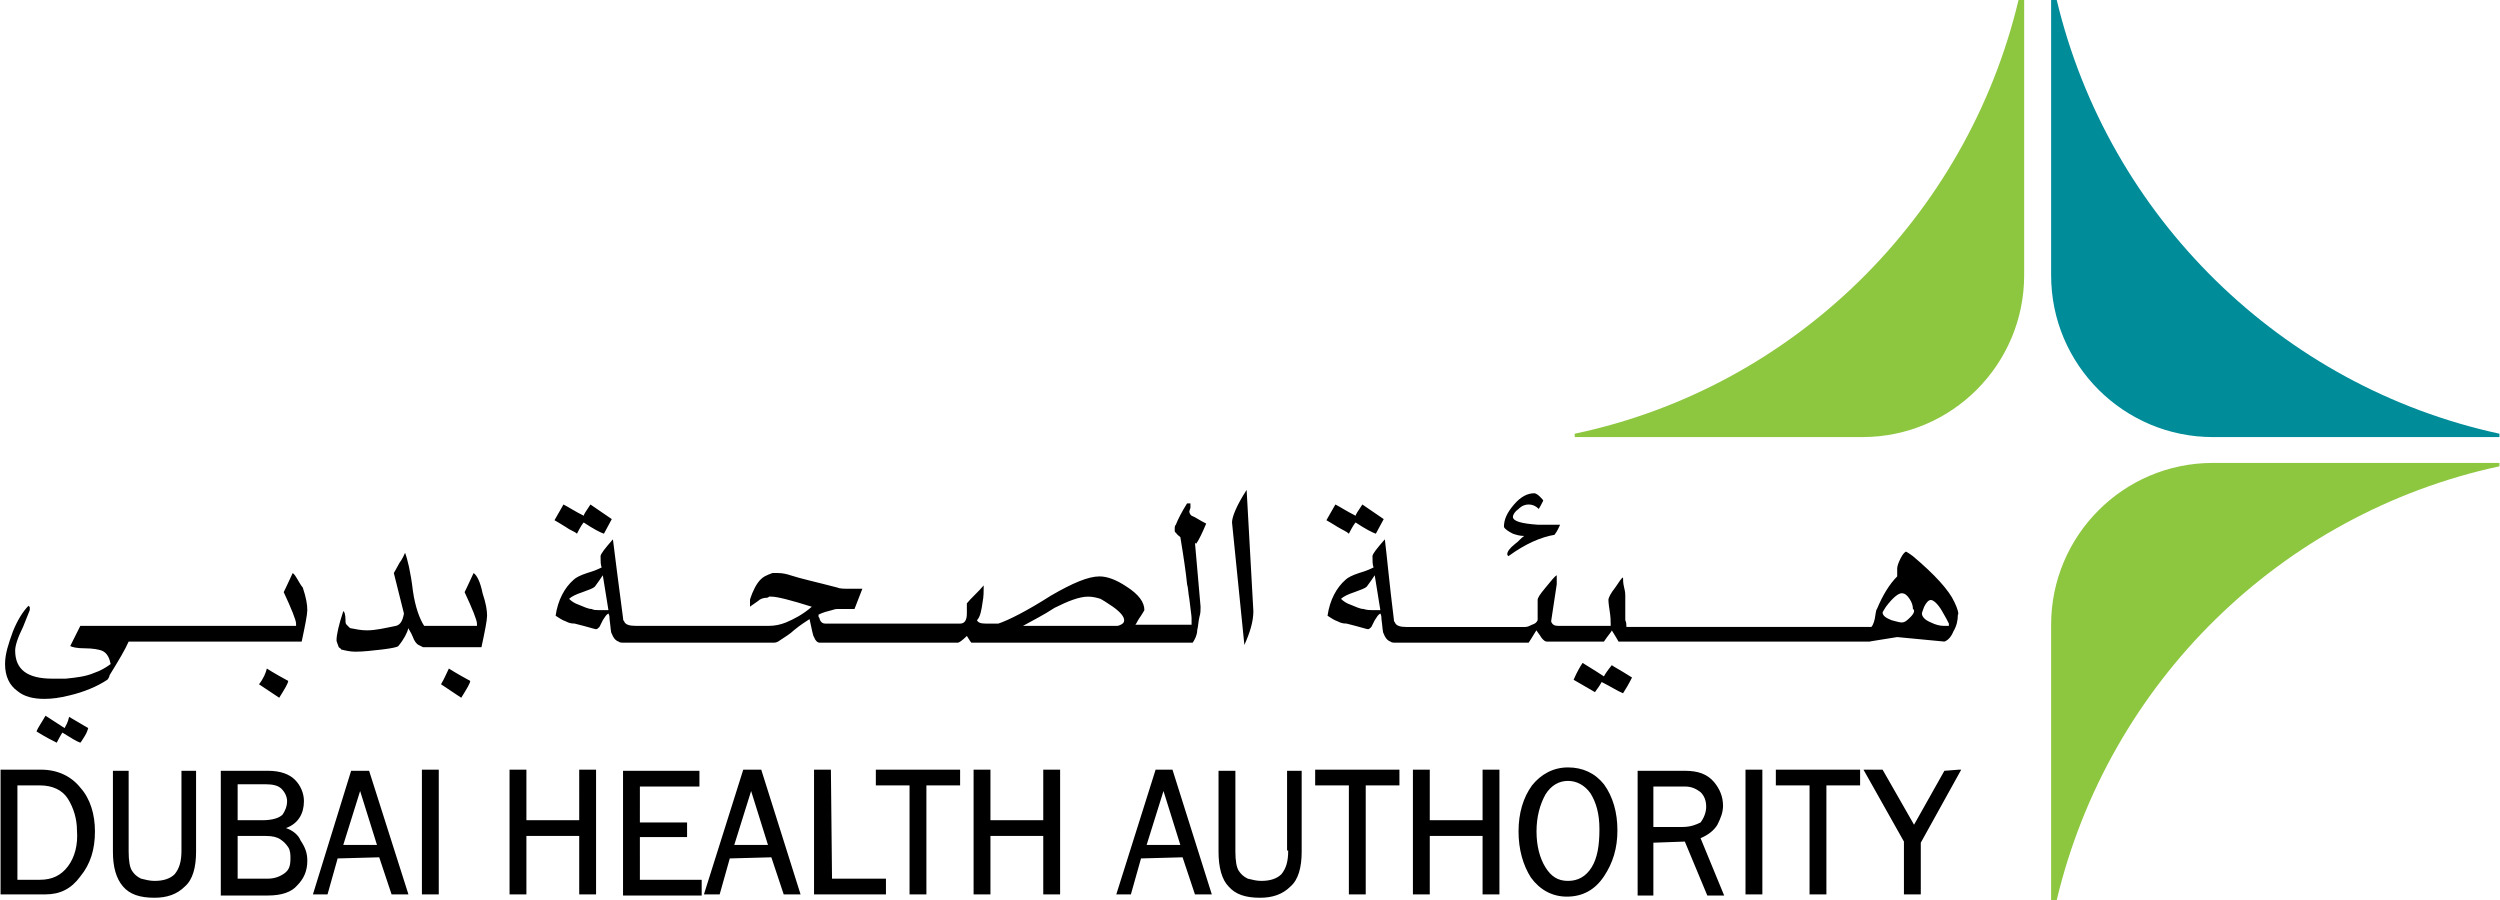
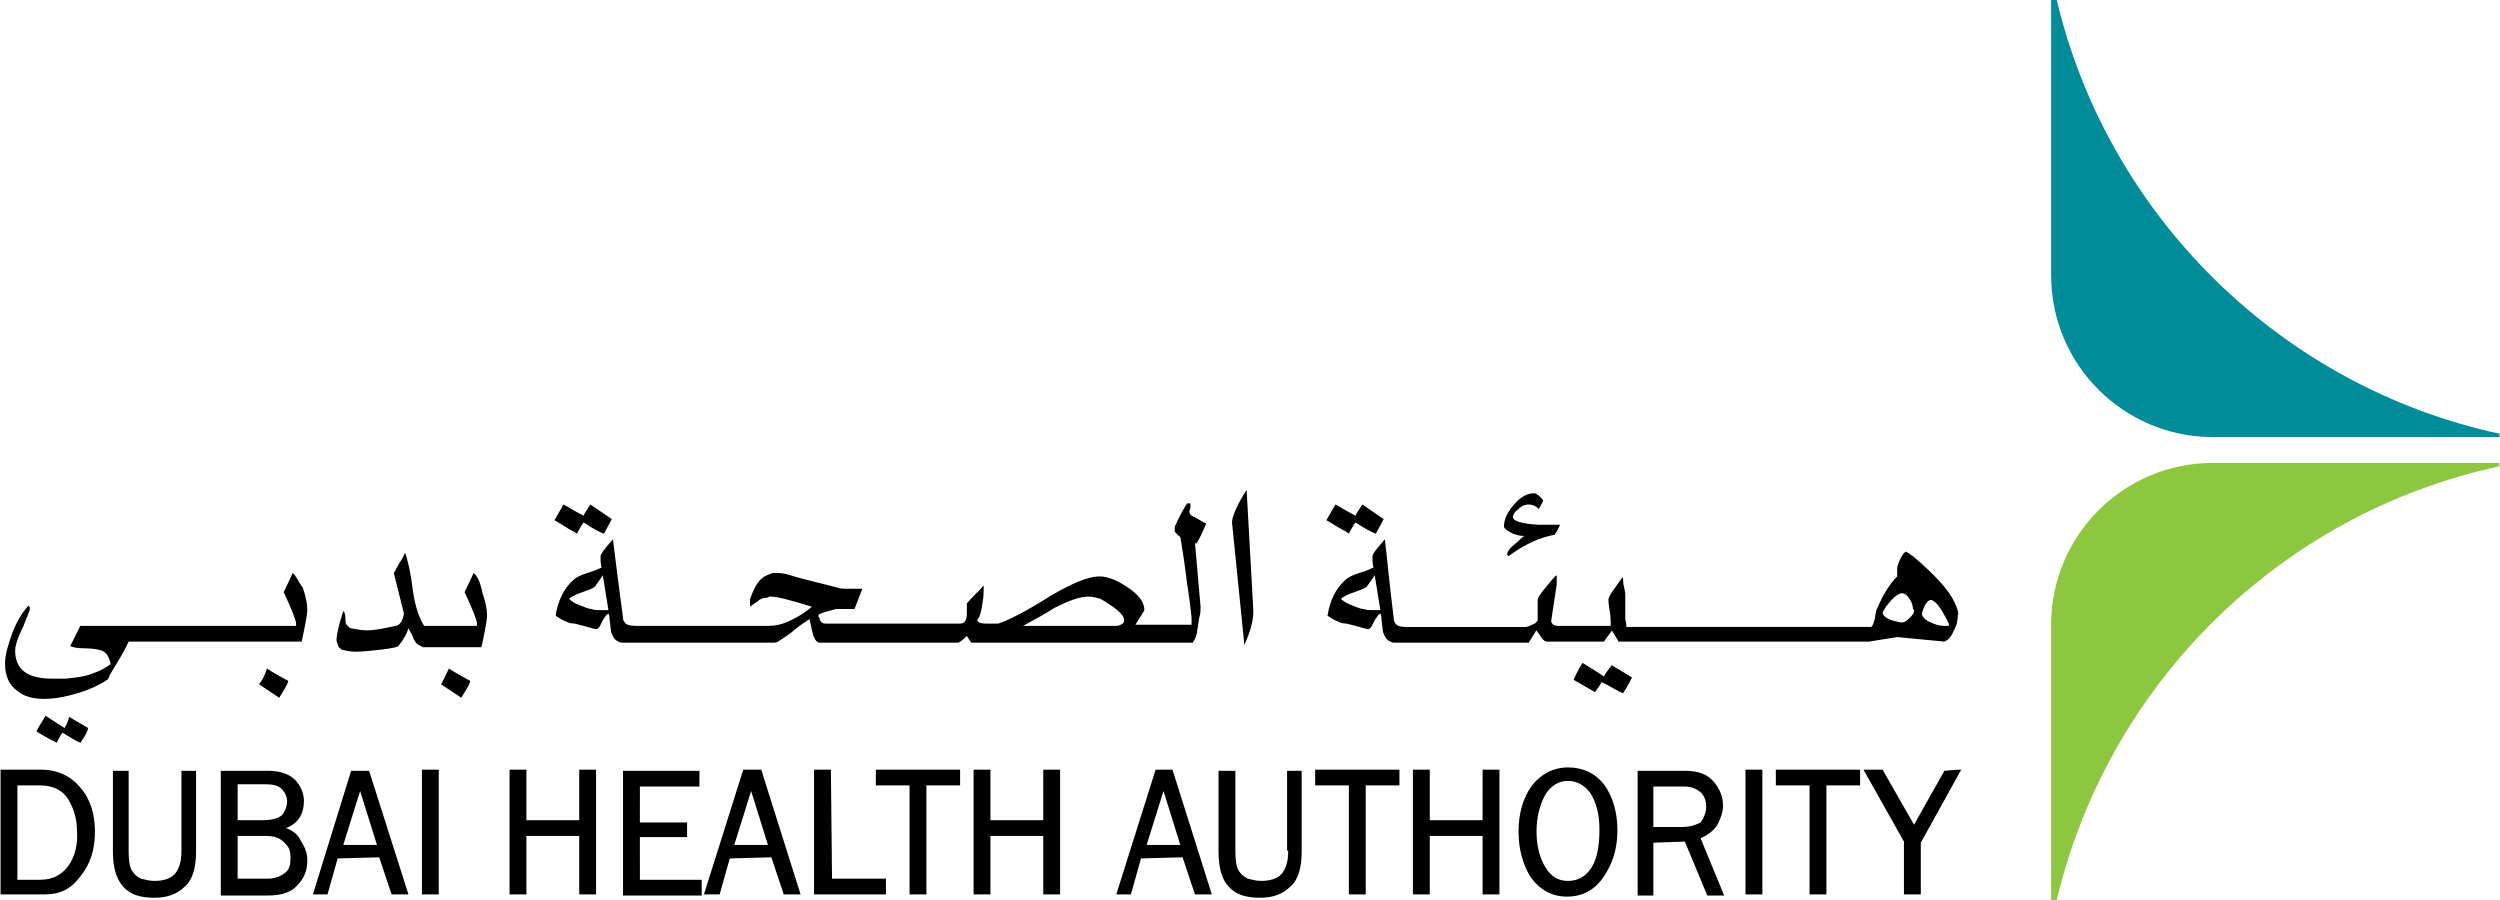
<svg xmlns="http://www.w3.org/2000/svg" viewBox="0 0 222.4 80.1" width="2500" height="900">
  <path d="M5.7 64.8L4 63.7c-.4.7-.7 1.1-.8 1.4.8.5 1.4.8 1.8 1 .3-.6.5-.9.5-.9.8.5 1.3.8 1.6.9.1-.1.2-.3.4-.6s.3-.7.3-.7l-1.7-1c-.1.5-.3.8-.4 1zM23 60.9l1.8 1.2c.5-.8.8-1.3.8-1.5-1.3-.7-1.9-1.1-1.9-1.1-.1.4-.3.9-.7 1.4zm3-9.9c-.5 1.1-.8 1.7-.8 1.7.7 1.5 1.1 2.5 1.1 2.8v.2H7.1l-.9 1.8c.2.1.6.2 1.3.2s1.2.1 1.5.2c.5.2.7.7.8 1.2-.4.3-.9.6-1.5.8-.7.3-1.5.4-2.5.5H4.6c-2.2 0-3.3-.8-3.3-2.5 0-.4.2-1.1.7-2.1l.6-1.5V54s-.1 0-.1-.1c-.5.5-1 1.3-1.4 2.3-.4 1.1-.7 2-.7 2.9 0 1.1.4 1.9 1.1 2.4.6.5 1.4.7 2.4.7.7 0 1.4-.1 2.2-.3 1.3-.3 2.5-.8 3.4-1.4.1-.1.2-.3.2-.4.8-1.3 1.4-2.3 1.7-3h15.4c.3-1.4.5-2.4.5-2.8 0-.5-.1-1.1-.4-2-.4-.5-.6-1.1-.9-1.3zm16.1 0c-.5 1.1-.8 1.7-.8 1.7.7 1.5 1.1 2.5 1.1 2.8v.2h-4.7c-.4-.6-.8-1.7-1-3.1-.2-1.7-.5-2.9-.7-3.4-.1.2-.2.5-.5.9-.2.4-.4.7-.5.9l.9 3.6c-.1.6-.3 1-.7 1.1-1 .2-1.8.4-2.6.4-.5 0-1-.1-1.5-.2l-.3-.3c-.1-.1-.1-.2-.1-.4 0-.5-.1-.8-.2-.8-.4 1.2-.6 2.1-.6 2.6 0 .1.1.3.2.6.1.1.2.1.2.2.4.1.8.2 1.3.2.7 0 1.5-.1 2.4-.2.8-.1 1.3-.2 1.4-.3.5-.6.8-1.2.9-1.6 0 .1.2.3.4.8.1.3.3.6.5.7l.4.2h5.2c.3-1.4.5-2.4.5-2.8 0-.5-.1-1.1-.4-2-.2-1-.5-1.6-.8-1.8zm-2.9 9.9l1.8 1.2c.5-.8.8-1.3.8-1.5-1.3-.7-1.9-1.1-1.9-1.1-.2.4-.4.9-.7 1.4zm12.1-13.4c.3-.6.5-.9.6-1 .9.6 1.5.9 1.8 1l.7-1.3-1.9-1.3c-.4.6-.6.9-.6 1-.8-.4-1.4-.8-1.8-1l-.8 1.4c.2.1.5.3 1 .6.4.3.8.4 1 .6zm56-.9c-.6-.3-1-.6-1.3-.7-.1-.1-.2-.2-.2-.4l.1-.3v-.4h-.3c-.5.8-.8 1.4-1 1.9-.1.1-.1.2-.1.4s0 .3.1.3c.1.2.3.3.4.4.3 1.8.5 3.2.6 4.2.1.3.1.8.2 1.3.1.9.2 1.5.2 1.7v.6h-5c.1-.1.2-.4.5-.8.2-.3.3-.5.3-.5 0-.7-.5-1.4-1.6-2.1-.9-.6-1.7-.9-2.4-.9-1 0-2.4.6-4.3 1.7-2.2 1.4-3.8 2.2-4.7 2.5h-1.1c-.5 0-.7-.1-.8-.3.3-.3.4-.9.5-1.6.1-.5.1-1 .1-1.5-.5.6-1.1 1.1-1.5 1.6v.9c0 .6-.2.9-.6.9h-12c-.2 0-.4-.1-.5-.4 0-.1-.1-.2-.1-.2v-.2c.4-.2.8-.3 1.2-.4.3-.1.4-.1.5-.1H76l.7-1.8h-1c-.6 0-1 0-1.2-.1-1.9-.5-3.3-.8-4.2-1.1-.3-.1-.7-.2-1.1-.2h-.5c-.3.1-.5.2-.7.3-.5.3-.8.8-1.1 1.5-.1.3-.2.5-.2.6v.6c.1-.1.3-.2.7-.5.2-.2.5-.3.8-.3 0 0 .1 0 .2-.1h.2c.5 0 1.7.3 3.6.9-.8.7-1.6 1.1-2.3 1.4-.5.2-1 .3-1.5.3H56.5c-.5 0-.9-.1-1-.4-.1-.1-.1-.2-.1-.3-.4-3-.7-5.4-.9-7-.7.8-1.1 1.3-1.1 1.5 0 .4 0 .8.1 1-.2.1-.6.3-1.3.5-.6.2-1 .4-1.2.6-.8.7-1.4 1.8-1.6 3.2.3.2.6.4.9.5.2.1.4.2.8.2 1.2.3 1.8.5 1.9.5s.2-.1.3-.2l.3-.6c.2-.3.3-.5.5-.6.1.2.1.3.1.5.1.7.1 1.2.2 1.3.1.3.3.6.6.7.1.1.3.1.4.1h13.4c.1 0 .2 0 .4-.1.6-.4 1.1-.7 1.4-1 .6-.5 1.1-.8 1.4-1 .2.9.3 1.5.4 1.6.1.3.3.5.5.5h12.3c.1 0 .4-.2.8-.6.2.3.3.5.4.6h19.7c.2-.3.4-.7.4-1.1.1-.4.1-.8.2-1.2.1-.3.1-.6.1-.9l-.5-5.7.1.1c.3-.4.6-1.1.9-1.8zm-54.1 7.7c-.2 0-.4 0-.6-.1-.3 0-.7-.2-1.2-.4-.3-.1-.6-.3-.8-.5.2-.2.6-.4 1.2-.6.5-.2.9-.3 1.1-.5.3-.4.5-.7.7-1l.5 3.1h-.9zm46.5 1.3c-.2.1-.3.1-.3.1H91c.9-.5 1.9-1 2.8-1.6 1.2-.6 2.2-1 3-1 .4 0 .8.1 1.1.2.2.1.5.3 1.1.7.7.5 1 .9 1 1.2 0 .2-.1.3-.3.4zm9.9-9.1l1.1 10.9c.5-1.1.8-2.1.8-3l-.6-10.8c-.9 1.4-1.3 2.4-1.3 2.9zm10.4 1c.3-.6.5-.9.6-1 .9.6 1.5.9 1.8 1l.7-1.3-1.9-1.3c-.4.6-.6.9-.6 1-.8-.4-1.4-.8-1.8-1l-.8 1.4c.2.1.5.3 1 .6s.8.4 1 .6zm14.6 0c.3.1.6.2 1 .2-.3.2-.5.5-.8.7-.5.4-.7.7-.7.9 0 .1 0 .1.1.2 1.5-1.1 2.9-1.7 4.1-1.9.3-.4.4-.7.5-.9h-2c-1.4-.1-2.2-.3-2.2-.7 0-.2.2-.5.5-.7.3-.3.6-.4.9-.4s.6.1.9.4c.3-.5.4-.8.4-.7 0-.1-.1-.2-.3-.4s-.4-.3-.5-.3c-.6 0-1.2.3-1.8 1s-.9 1.3-.9 2c.1.2.4.4.8.6zm8.1 12.7c-.9-.6-1.6-1-1.9-1.2-.2.3-.5.8-.8 1.5l1.9 1.1c.3-.4.5-.7.6-.9.8.4 1.4.8 1.9 1 .2-.3.5-.8.8-1.4-1.1-.7-1.7-1-1.8-1.1-.4.5-.6.8-.7 1zm31.2-6.6c-.5-1.1-1.8-2.5-3.7-4.1-.4-.3-.6-.4-.6-.4-.1 0-.3.2-.5.6s-.3.7-.3.9v.7c-.7.7-1.3 1.7-1.8 2.9-.1.1-.1.4-.2.9-.1.4-.2.6-.3.7h-21.8c0-.2 0-.4-.1-.6V53c0-.1 0-.3-.1-.7s-.1-.7-.1-.9c-.1 0-.3.3-.7.9-.4.5-.6.9-.6 1.1 0 0 0 .3.1.9s.1 1 .1 1.2v.2h-4.7c-.3 0-.5-.1-.6-.4l.5-3.3v-.8c-.2.1-.5.5-1 1.1s-.7.9-.7 1.1v1.8c-.1.2-.2.3-.5.4-.2.1-.4.2-.6.2h-10.6c-.5 0-.9-.1-1-.4-.1-.1-.1-.2-.1-.3-.4-3.2-.6-5.5-.8-7.1-.7.8-1.1 1.3-1.1 1.5 0 .4 0 .8.1 1-.2.1-.6.3-1.3.5-.6.2-1 .4-1.2.6-.8.7-1.4 1.8-1.6 3.2.3.2.6.4.9.5.2.1.4.2.8.2 1.2.3 1.8.5 1.9.5s.2-.1.3-.2l.3-.6c.2-.3.3-.5.5-.6.1.2.1.3.1.5.1.7.1 1.2.2 1.3.1.3.3.6.6.7.1.1.3.1.4.1H136c.4-.6.6-1 .7-1.1.1.2.3.4.4.6.2.3.4.4.5.4h5.1c.4-.6.7-.9.7-1 .3.5.5.8.6 1h22.4c-.2 0 .6-.1 2.4-.4l4.2.4c.3-.1.6-.4.8-.9.3-.5.4-1 .4-1.5.1 0 0-.5-.3-1.1zm-51.9.7c-.1 0-.4 0-.7-.1-.3 0-.7-.2-1.2-.4-.3-.1-.6-.3-.8-.5.2-.2.6-.4 1.2-.6.5-.2.9-.3 1.1-.5.3-.4.5-.7.7-1l.5 3.1h-.8zm48 .6c-.3.3-.5.5-.8.5-.2 0-.5-.1-.9-.2-.5-.2-.8-.4-.8-.7 0 0 .1-.2.3-.5.6-.8 1.1-1.2 1.4-1.2s.5.2.7.5.3.6.3.9c.2.1.1.4-.2.7zm3.4.8h-.5c-.3 0-.7-.1-1.1-.3-.5-.2-.8-.5-.8-.8 0-.1.1-.3.2-.6.2-.4.4-.6.6-.6s.6.3 1 1c.3.5.5.9.6 1.1zM51.5 73h-4.7v-4.5h-1.5v11.1h1.5v-5.2h4.7v5.2H53V68.5h-1.5zm103.8 6.6h1.5V68.5h-1.5zm-117.8 0H39V68.5h-1.5zm-6.3-11l-3.4 11h1.3l.9-3.2 3.7-.1 1.1 3.3h1.5l-3.5-11zm-.7 6.6l1.5-4.8 1.5 4.8zm-5.1-1.5c1.1-.4 1.6-1.3 1.6-2.4 0-.7-.3-1.4-.8-1.9s-1.3-.8-2.4-.8h-4.2v11.1h4.2c1.2 0 2.1-.3 2.6-.9.6-.6.9-1.3.9-2.2 0-.7-.2-1.2-.6-1.8-.2-.5-.7-.9-1.3-1.1zm-4.3-3.9h2.5c.6 0 1.1.1 1.4.4s.5.7.5 1.1c0 .5-.2.9-.4 1.2-.3.3-.9.5-1.8.5h-2.2zm4.2 7.9c-.4.3-.9.5-1.5.5h-2.7v-3.8h2.5c.6 0 1 .1 1.3.3s.5.4.7.7.2.7.2 1c0 .6-.1 1-.5 1.3zM3.6 68.5H0v11.1h4c1.3 0 2.3-.5 3.1-1.6.9-1.1 1.3-2.4 1.3-4 0-1.5-.4-2.9-1.3-3.9-.8-1-2-1.6-3.5-1.6zM6 77.1c-.6.8-1.4 1.2-2.5 1.2h-2v-8.4h2c1.1 0 2 .4 2.5 1.2s.8 1.8.8 2.8c.1 1.3-.2 2.4-.8 3.2zm152-7.2h3v9.7h1.5v-9.7h3v-1.4H158zM16.1 75.7c0 1-.2 1.6-.6 2.1-.4.4-1 .6-1.8.6-.4 0-.8-.1-1.2-.2-.4-.2-.6-.4-.8-.7s-.3-.9-.3-1.7v-7.2H10v7.2c0 1.4.3 2.4.9 3.1s1.5 1 2.8 1c1.1 0 2-.3 2.7-1 .7-.6 1-1.7 1-3.1v-7.2h-1.3zm158.4-7.2h-.2l-1.3.1-2.7 4.8-2.8-4.9h-1.7l3.6 6.4v4.7h1.5V75zm-71.7 0l-3.5 11.1h1.3l.9-3.2 3.7-.1 1.1 3.3h1.5l-3.5-11.1zm-.8 6.7l1.5-4.8 1.5 4.8zm37.5-6.9c-1.3 0-2.4.6-3.2 1.6-.8 1.1-1.2 2.5-1.2 4.1s.4 3 1.1 4.1c.8 1.1 1.9 1.7 3.2 1.7 1.4 0 2.5-.6 3.3-1.8s1.2-2.5 1.2-4.1-.4-3-1.2-4.1c-.8-1-1.9-1.5-3.2-1.5zm2.1 8.9c-.5.8-1.2 1.2-2.1 1.2s-1.5-.4-2-1.2-.8-1.9-.8-3.2.3-2.4.8-3.3c.5-.8 1.2-1.2 2-1.2s1.5.4 2 1.1c.5.8.8 1.8.8 3.2 0 1.5-.2 2.6-.7 3.4zm-27-1.5c0 1-.2 1.6-.6 2.1-.4.4-1 .6-1.8.6-.4 0-.8-.1-1.2-.2-.4-.2-.6-.4-.8-.7s-.3-.9-.3-1.7v-7.2h-1.5v7.2c0 1.4.3 2.5.9 3.1.6.7 1.5 1 2.8 1 1.1 0 2-.3 2.7-1 .7-.6 1-1.7 1-3.1v-7.2h-1.3v7.1zm2.4-5.8h3v9.7h1.5v-9.7h3v-1.4H117zm14.9 3.1h-4.7v-4.5h-1.5v11.1h1.5v-5.2h4.7v5.2h1.5V68.5h-1.5zm-39.1 0h-4.7v-4.5h-1.5v11.1h1.5v-5.2h4.7v5.2h1.5V68.5h-1.5zm-14.9-3.1h3v9.7h1.5v-9.7h3v-1.4h-7.5zm-11.8-1.4l-3.5 11.1H64l.9-3.2 3.7-.1 1.1 3.3h1.5l-3.5-11.1zm-.8 6.7l1.5-4.8 1.5 4.8zm-8.4-.7h4.2v-1.3h-4.2V70h5.3v-1.4h-6.8v11.1h7v-1.4h-5.5zm95.9-1.1c.3-.6.5-1.1.5-1.7 0-.8-.3-1.5-.8-2.1-.6-.7-1.4-1-2.6-1h-4.2v11.1h1.4V75l2.8-.1 2 4.8h1.5l-2.1-5.1c.7-.3 1.2-.7 1.5-1.2zm-3.1.2h-2.6V70h2.8c.6 0 1 .2 1.4.5.3.3.5.7.5 1.3 0 .5-.2 1-.5 1.4-.4.2-.9.4-1.6.4zm-75.8-5.1h-1.5v11.1h6.4v-1.4H74z" />
-   <path d="M179.6 0c-4.6 19.3-20 34.5-39.5 38.6v.3h25.6c8 0 14.4-6.5 14.4-14.4V0z" fill="#8dc63f" />
  <path d="M222.4 38.6C203 34.4 187.6 19.3 183 0h-.5v24.5c0 8 6.5 14.4 14.4 14.4h25.5z" fill="#008c99" />
  <path d="M222.4 41.2h-25.5c-8 0-14.4 6.5-14.4 14.4v24.5h.5c4.6-19.3 19.9-34.4 39.4-38.6z" fill="#8dc63f" />
</svg>